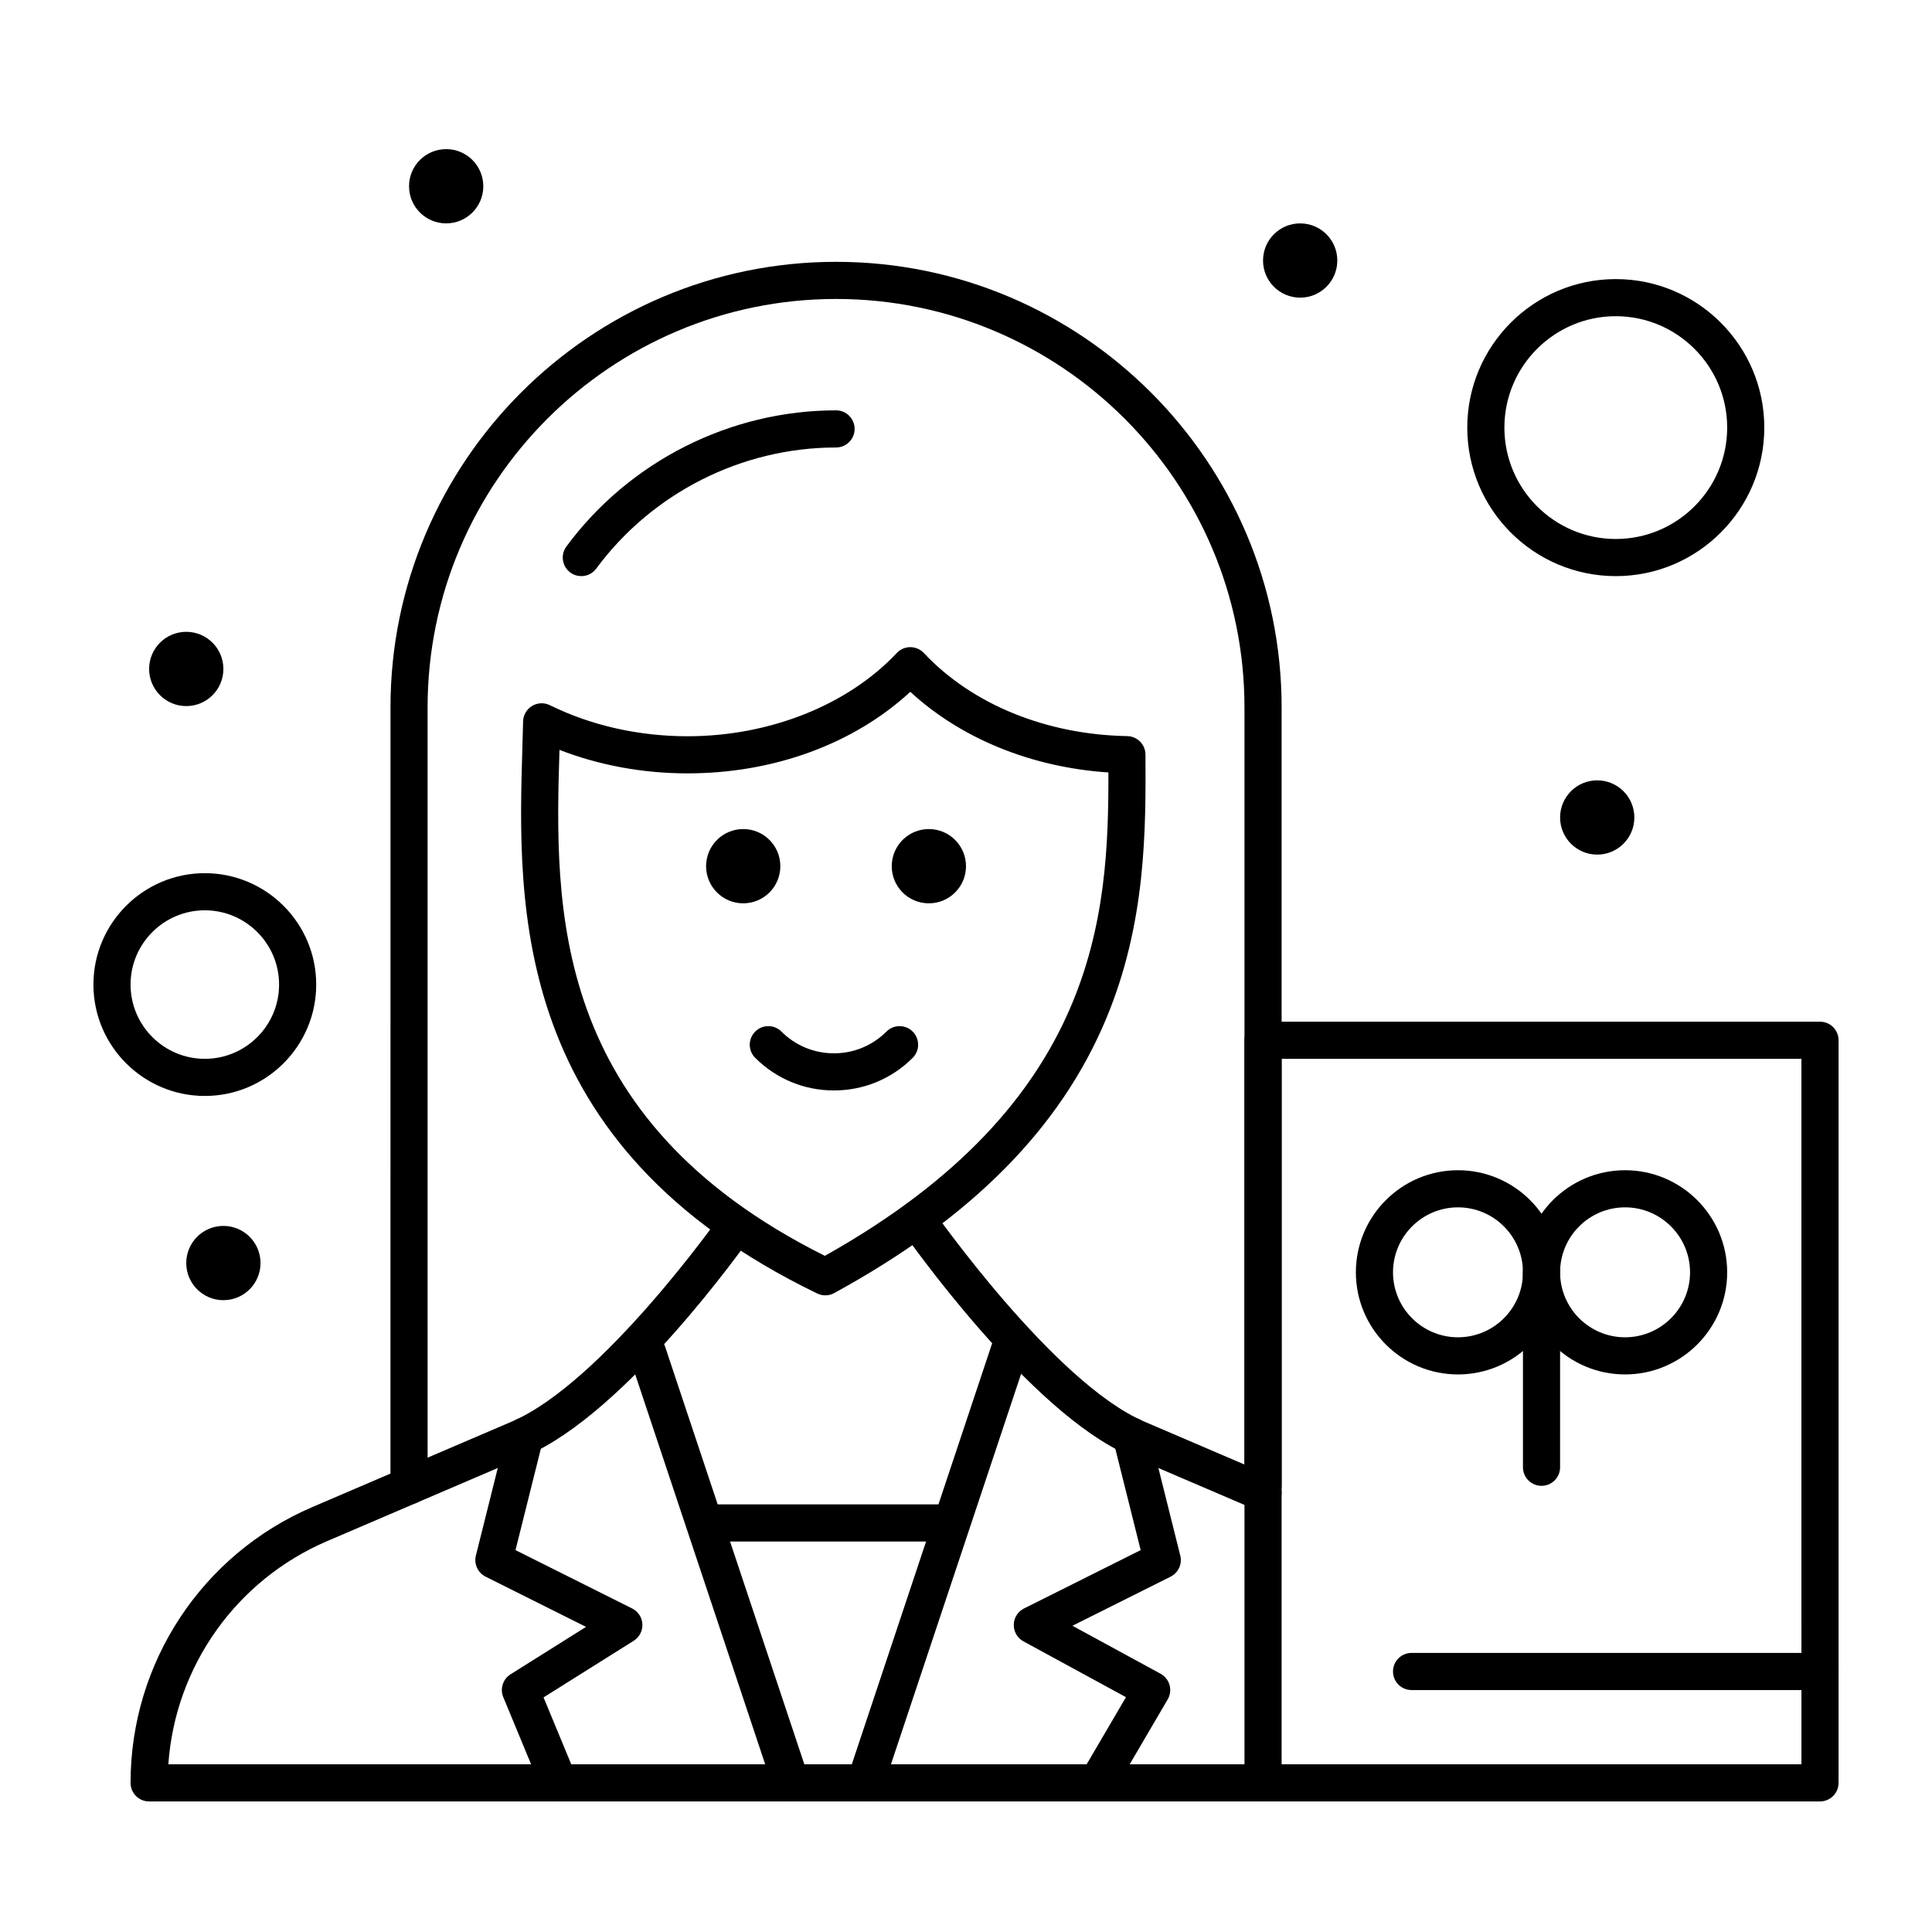
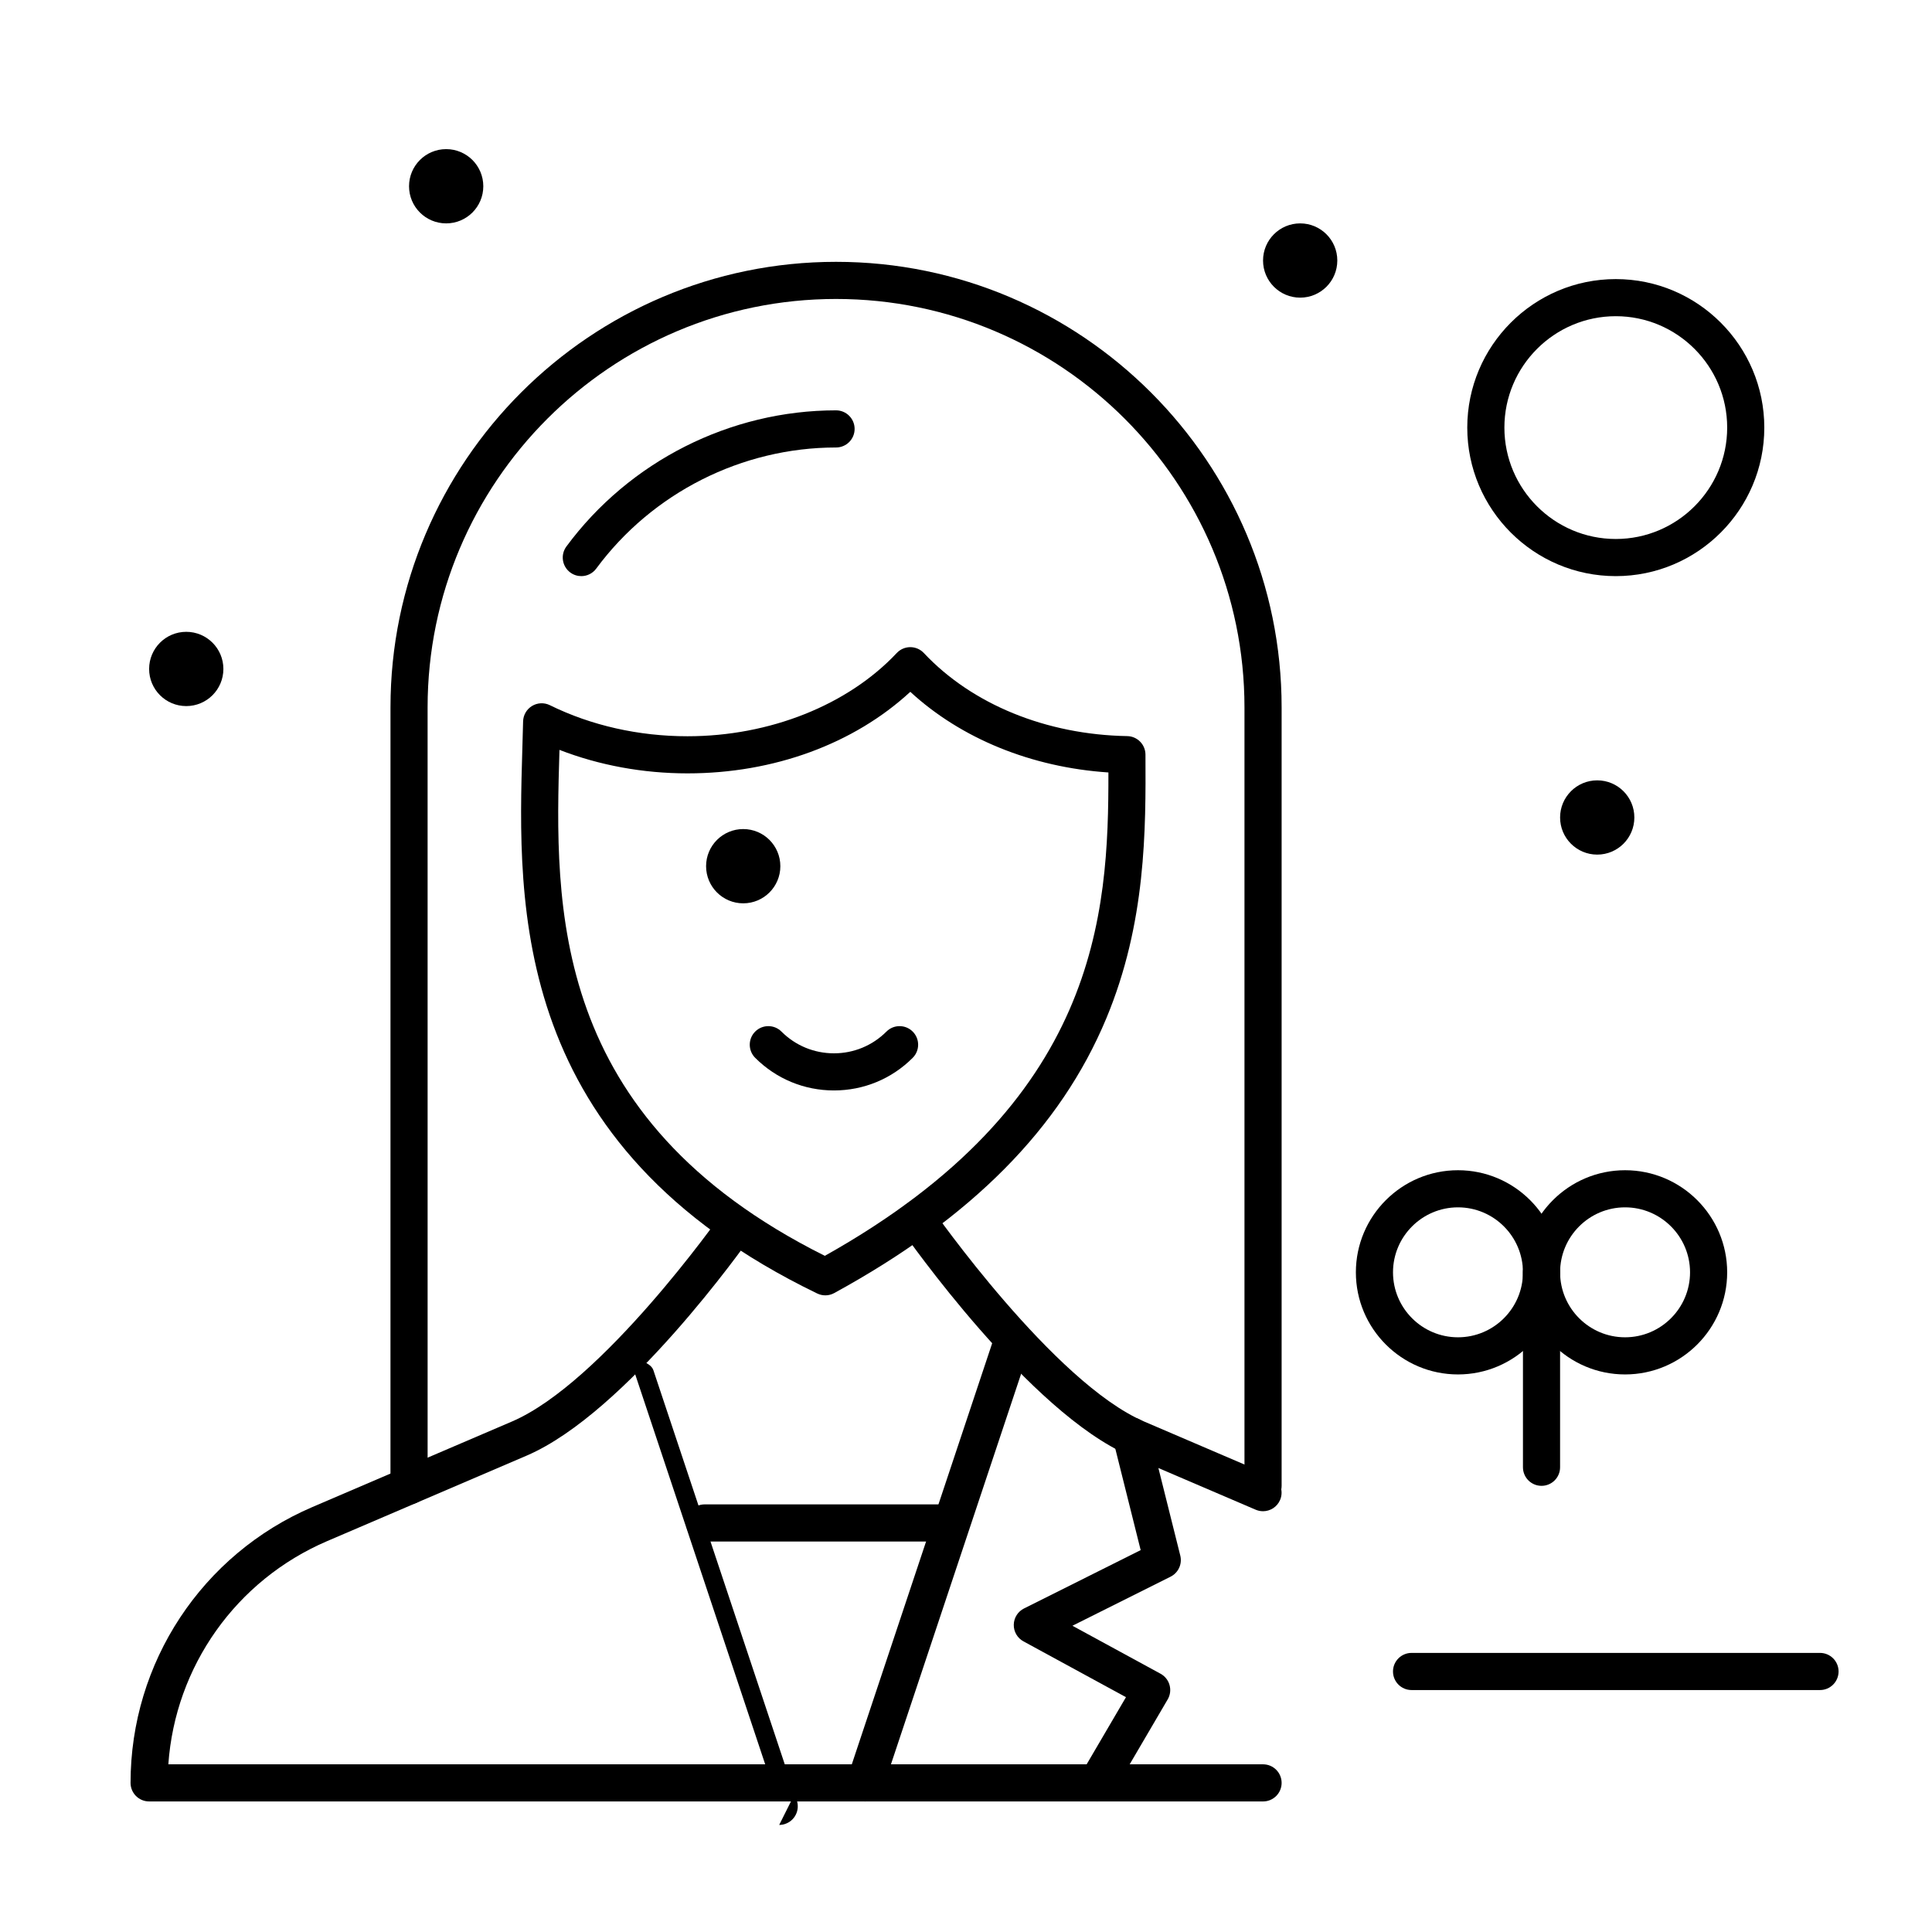
<svg xmlns="http://www.w3.org/2000/svg" fill="#000000" width="800px" height="800px" version="1.1" viewBox="144 144 512 512">
  <g>
    <path d="m365.01 432.98c-7.887 0-15.297-3.07-20.875-8.645-1.922-1.922-1.922-5.035 0-6.957 1.922-1.922 5.039-1.922 6.957 0 3.715 3.715 8.66 5.762 13.914 5.762 5.258 0 10.199-2.047 13.914-5.762 1.922-1.922 5.035-1.922 6.957 0s1.922 5.035 0 6.957c-5.566 5.574-12.98 8.645-20.867 8.645z" />
    <path d="m362.72 487.28c-0.73 0-1.465-0.164-2.141-0.488-81.285-39.297-79.395-102.65-78.148-144.57 0.07-2.406 0.141-4.754 0.195-7.039 0.039-1.68 0.934-3.223 2.367-4.094 1.438-0.871 3.219-0.949 4.727-0.207 10.934 5.387 23.547 8.234 36.477 8.234 21.75 0 42.48-8.246 55.453-22.062 0.93-0.988 2.227-1.551 3.586-1.551s2.656 0.562 3.586 1.551c12.793 13.621 32.438 21.648 53.902 22.023 2.676 0.047 4.82 2.223 4.836 4.894 0.094 19.84 0.211 44.531-10.398 69.961-12.121 29.062-35.699 52.855-72.078 72.742-0.738 0.406-1.547 0.609-2.363 0.609zm-70.457-144.55c-1.23 41.297-2.777 97.586 70.324 134.08 72.504-40.602 75.211-90.352 75.152-128.1-20.355-1.352-39.035-8.961-52.5-21.371-14.941 13.793-36.156 21.613-59.043 21.613-11.801 0-23.391-2.137-33.934-6.227z" />
-     <path d="m400 373.55c0 5.434-4.406 9.84-9.84 9.84-5.438 0-9.84-4.406-9.84-9.84 0-5.438 4.402-9.84 9.84-9.84 5.434 0 9.84 4.402 9.84 9.84" />
    <path d="m350.8 373.55c0 5.434-4.402 9.84-9.84 9.84-5.434 0-9.84-4.406-9.84-9.84 0-5.438 4.406-9.84 9.84-9.84 5.438 0 9.84 4.402 9.84 9.84" />
    <path d="m272.08 193.36c0 5.434-4.406 9.84-9.84 9.84-5.434 0-9.84-4.406-9.84-9.84 0-5.438 4.406-9.84 9.84-9.84 5.434 0 9.84 4.402 9.84 9.84" />
    <path d="m203.2 321.28c0 5.434-4.406 9.84-9.84 9.84-5.438 0-9.84-4.406-9.84-9.84s4.402-9.84 9.84-9.84c5.434 0 9.84 4.406 9.84 9.84" />
    <path d="m577.12 360.64c0 5.438-4.402 9.84-9.84 9.84-5.434 0-9.84-4.402-9.84-9.84 0-5.434 4.406-9.84 9.84-9.84 5.438 0 9.84 4.406 9.84 9.84" />
    <path d="m498.4 213.04c0 5.434-4.406 9.84-9.84 9.84s-9.84-4.406-9.84-9.84c0-5.438 4.406-9.84 9.84-9.84s9.84 4.402 9.84 9.84" />
-     <path d="m213.04 478.72c0 5.434-4.406 9.84-9.84 9.84-5.438 0-9.84-4.406-9.84-9.84s4.402-9.84 9.84-9.84c5.434 0 9.84 4.406 9.84 9.84" />
    <path d="m434.79 621.4c-0.844 0-1.699-0.219-2.481-0.676-2.344-1.375-3.133-4.387-1.758-6.734l11.844-20.219-27.168-14.793c-1.609-0.875-2.602-2.574-2.566-4.406 0.031-1.832 1.078-3.496 2.719-4.316l30.91-15.457-7.266-29.051c-0.66-2.637 0.945-5.309 3.578-5.965 2.637-0.66 5.309 0.945 5.965 3.578l8.219 32.883c0.559 2.238-0.512 4.562-2.57 5.594l-26.012 13.004 23.352 12.715c1.168 0.637 2.031 1.719 2.387 3.004 0.355 1.281 0.18 2.656-0.496 3.805l-14.41 24.602c-0.91 1.562-2.559 2.434-4.246 2.434z" />
    <path d="m373.29 621.4c-0.516 0-1.039-0.082-1.559-0.254-2.578-0.859-3.973-3.644-3.113-6.223l39.172-117.51c0.859-2.578 3.648-3.973 6.223-3.113 2.578 0.859 3.969 3.644 3.113 6.223l-39.172 117.51c-0.684 2.066-2.602 3.367-4.664 3.367z" />
-     <path d="m353.61 621.4c-2.059 0-3.981-1.305-4.668-3.367l-38.012-114.03c-0.859-2.578 0.535-5.363 3.113-6.223s5.363 0.535 6.223 3.113l38.012 114.03c0.859 2.578-0.535 5.363-3.113 6.223-0.516 0.176-1.039 0.254-1.555 0.254z" />
-     <path d="m292.11 621.4c-1.93 0-3.762-1.145-4.547-3.039l-10.191-24.602c-0.918-2.219-0.102-4.773 1.926-6.051l20.004-12.566-26.613-13.309c-2.062-1.031-3.133-3.356-2.574-5.594l8.219-32.883c0.66-2.637 3.332-4.234 5.965-3.578 2.637 0.66 4.238 3.328 3.578 5.965l-7.266 29.055 30.91 15.457c1.59 0.797 2.629 2.387 2.715 4.16 0.086 1.777-0.793 3.461-2.297 4.406l-23.895 15.008 8.602 20.762c1.039 2.512-0.152 5.391-2.664 6.43-0.605 0.262-1.246 0.379-1.871 0.379z" />
+     <path d="m353.61 621.4c-2.059 0-3.981-1.305-4.668-3.367l-38.012-114.03s5.363 0.535 6.223 3.113l38.012 114.03c0.859 2.578-0.535 5.363-3.113 6.223-0.516 0.176-1.039 0.254-1.555 0.254z" />
    <path d="m478.72 542.68c-2.719 0-4.922-2.203-4.922-4.922v-206.29c0-59.684-48.555-108.24-108.24-108.24-59.684 0-108.24 48.555-108.24 108.24l0.004 206.29c0 2.719-2.203 4.922-4.922 4.922s-4.922-2.203-4.922-4.922l0.004-206.29c0-65.109 52.973-118.08 118.08-118.08s118.08 52.973 118.08 118.08v206.29c0 2.719-2.203 4.922-4.922 4.922z" />
    <path d="m298.05 296.68c-1.016 0-2.039-0.312-2.918-0.965-2.184-1.613-2.648-4.695-1.035-6.883 16.691-22.598 43.406-36.086 71.465-36.086 2.719 0 4.922 2.203 4.922 4.922s-2.203 4.922-4.922 4.922c-24.949 0-48.707 11.996-63.551 32.094-0.965 1.305-2.453 1.996-3.961 1.996z" />
    <path d="m395.78 552.52h-65.031c-2.719 0-4.922-2.203-4.922-4.922s2.203-4.922 4.922-4.922h65.031c2.719 0 4.922 2.203 4.922 4.922-0.004 2.719-2.203 4.922-4.922 4.922z" />
    <path d="m478.72 621.4h-295.2c-2.719 0-4.922-2.203-4.922-4.922 0-31.859 18.922-60.555 48.203-73.105l52.867-22.656c23.926-10.254 54.984-54.223 55.297-54.668 1.562-2.223 4.629-2.762 6.856-1.203 2.223 1.562 2.762 4.629 1.203 6.856-1.336 1.902-32.98 46.703-59.473 58.059l-52.867 22.656c-24.148 10.352-40.254 33.227-42.074 59.145h290.11c2.719 0 4.922 2.203 4.922 4.922 0 2.715-2.203 4.918-4.922 4.918z" />
    <path d="m478.71 544.49c-0.648 0-1.305-0.129-1.938-0.398l-33.426-14.324c-26.504-11.359-59.059-57.824-60.434-59.797-1.555-2.231-1.004-5.297 1.227-6.848 2.231-1.551 5.297-1.004 6.848 1.227 0.32 0.461 32.312 46.121 56.234 56.375l33.426 14.324c2.496 1.07 3.656 3.961 2.586 6.461-0.797 1.863-2.613 2.981-4.523 2.981z" />
-     <path d="m626.32 621.4h-147.6c-2.719 0-4.922-2.203-4.922-4.922v-196.8c0-2.719 2.203-4.922 4.922-4.922h147.6c2.719 0 4.922 2.203 4.922 4.922v196.8c-0.004 2.715-2.207 4.918-4.922 4.918zm-142.68-9.84h137.76l-0.004-186.96h-137.76z" />
    <path d="m530.38 508.24c-14.922 0-27.059-12.141-27.059-27.059 0-14.922 12.141-27.059 27.059-27.059 14.922 0 27.059 12.141 27.059 27.059 0 14.918-12.137 27.059-27.059 27.059zm0-44.281c-9.496 0-17.219 7.727-17.219 17.219 0 9.496 7.727 17.219 17.219 17.219 9.496 0 17.219-7.727 17.219-17.219 0-9.492-7.723-17.219-17.219-17.219z" />
    <path d="m574.66 508.24c-14.922 0-27.059-12.141-27.059-27.059 0-14.922 12.141-27.059 27.059-27.059 14.922 0 27.059 12.141 27.059 27.059 0 14.918-12.141 27.059-27.059 27.059zm0-44.281c-9.496 0-17.219 7.727-17.219 17.219 0 9.496 7.727 17.219 17.219 17.219 9.496 0 17.219-7.727 17.219-17.219 0-9.492-7.727-17.219-17.219-17.219z" />
    <path d="m552.52 537.76c-2.719 0-4.922-2.203-4.922-4.922v-51.66c0-2.719 2.203-4.922 4.922-4.922s4.922 2.203 4.922 4.922l-0.004 51.664c0 2.719-2.199 4.918-4.918 4.918z" />
-     <path d="m198.28 434.44c-16.277 0-29.52-13.242-29.52-29.52 0-16.277 13.242-29.52 29.52-29.52s29.52 13.242 29.52 29.52c0 16.277-13.242 29.52-29.52 29.52zm0-49.199c-10.852 0-19.68 8.828-19.68 19.68 0 10.852 8.828 19.68 19.68 19.68 10.852 0 19.68-8.828 19.68-19.68 0-10.852-8.828-19.68-19.68-19.68z" />
    <path d="m572.2 296.68c-21.703 0-39.359-17.656-39.359-39.359 0-21.703 17.656-39.359 39.359-39.359s39.359 17.656 39.359 39.359c0 21.699-17.656 39.359-39.359 39.359zm0-68.883c-16.277 0-29.52 13.242-29.52 29.52s13.242 29.52 29.52 29.52c16.277 0 29.52-13.242 29.52-29.52s-13.242-29.52-29.52-29.52z" />
    <path d="m626.32 591.88h-108.24c-2.719 0-4.922-2.203-4.922-4.922s2.203-4.922 4.922-4.922h108.24c2.719 0 4.922 2.203 4.922 4.922-0.004 2.719-2.207 4.922-4.922 4.922z" />
  </g>
</svg>